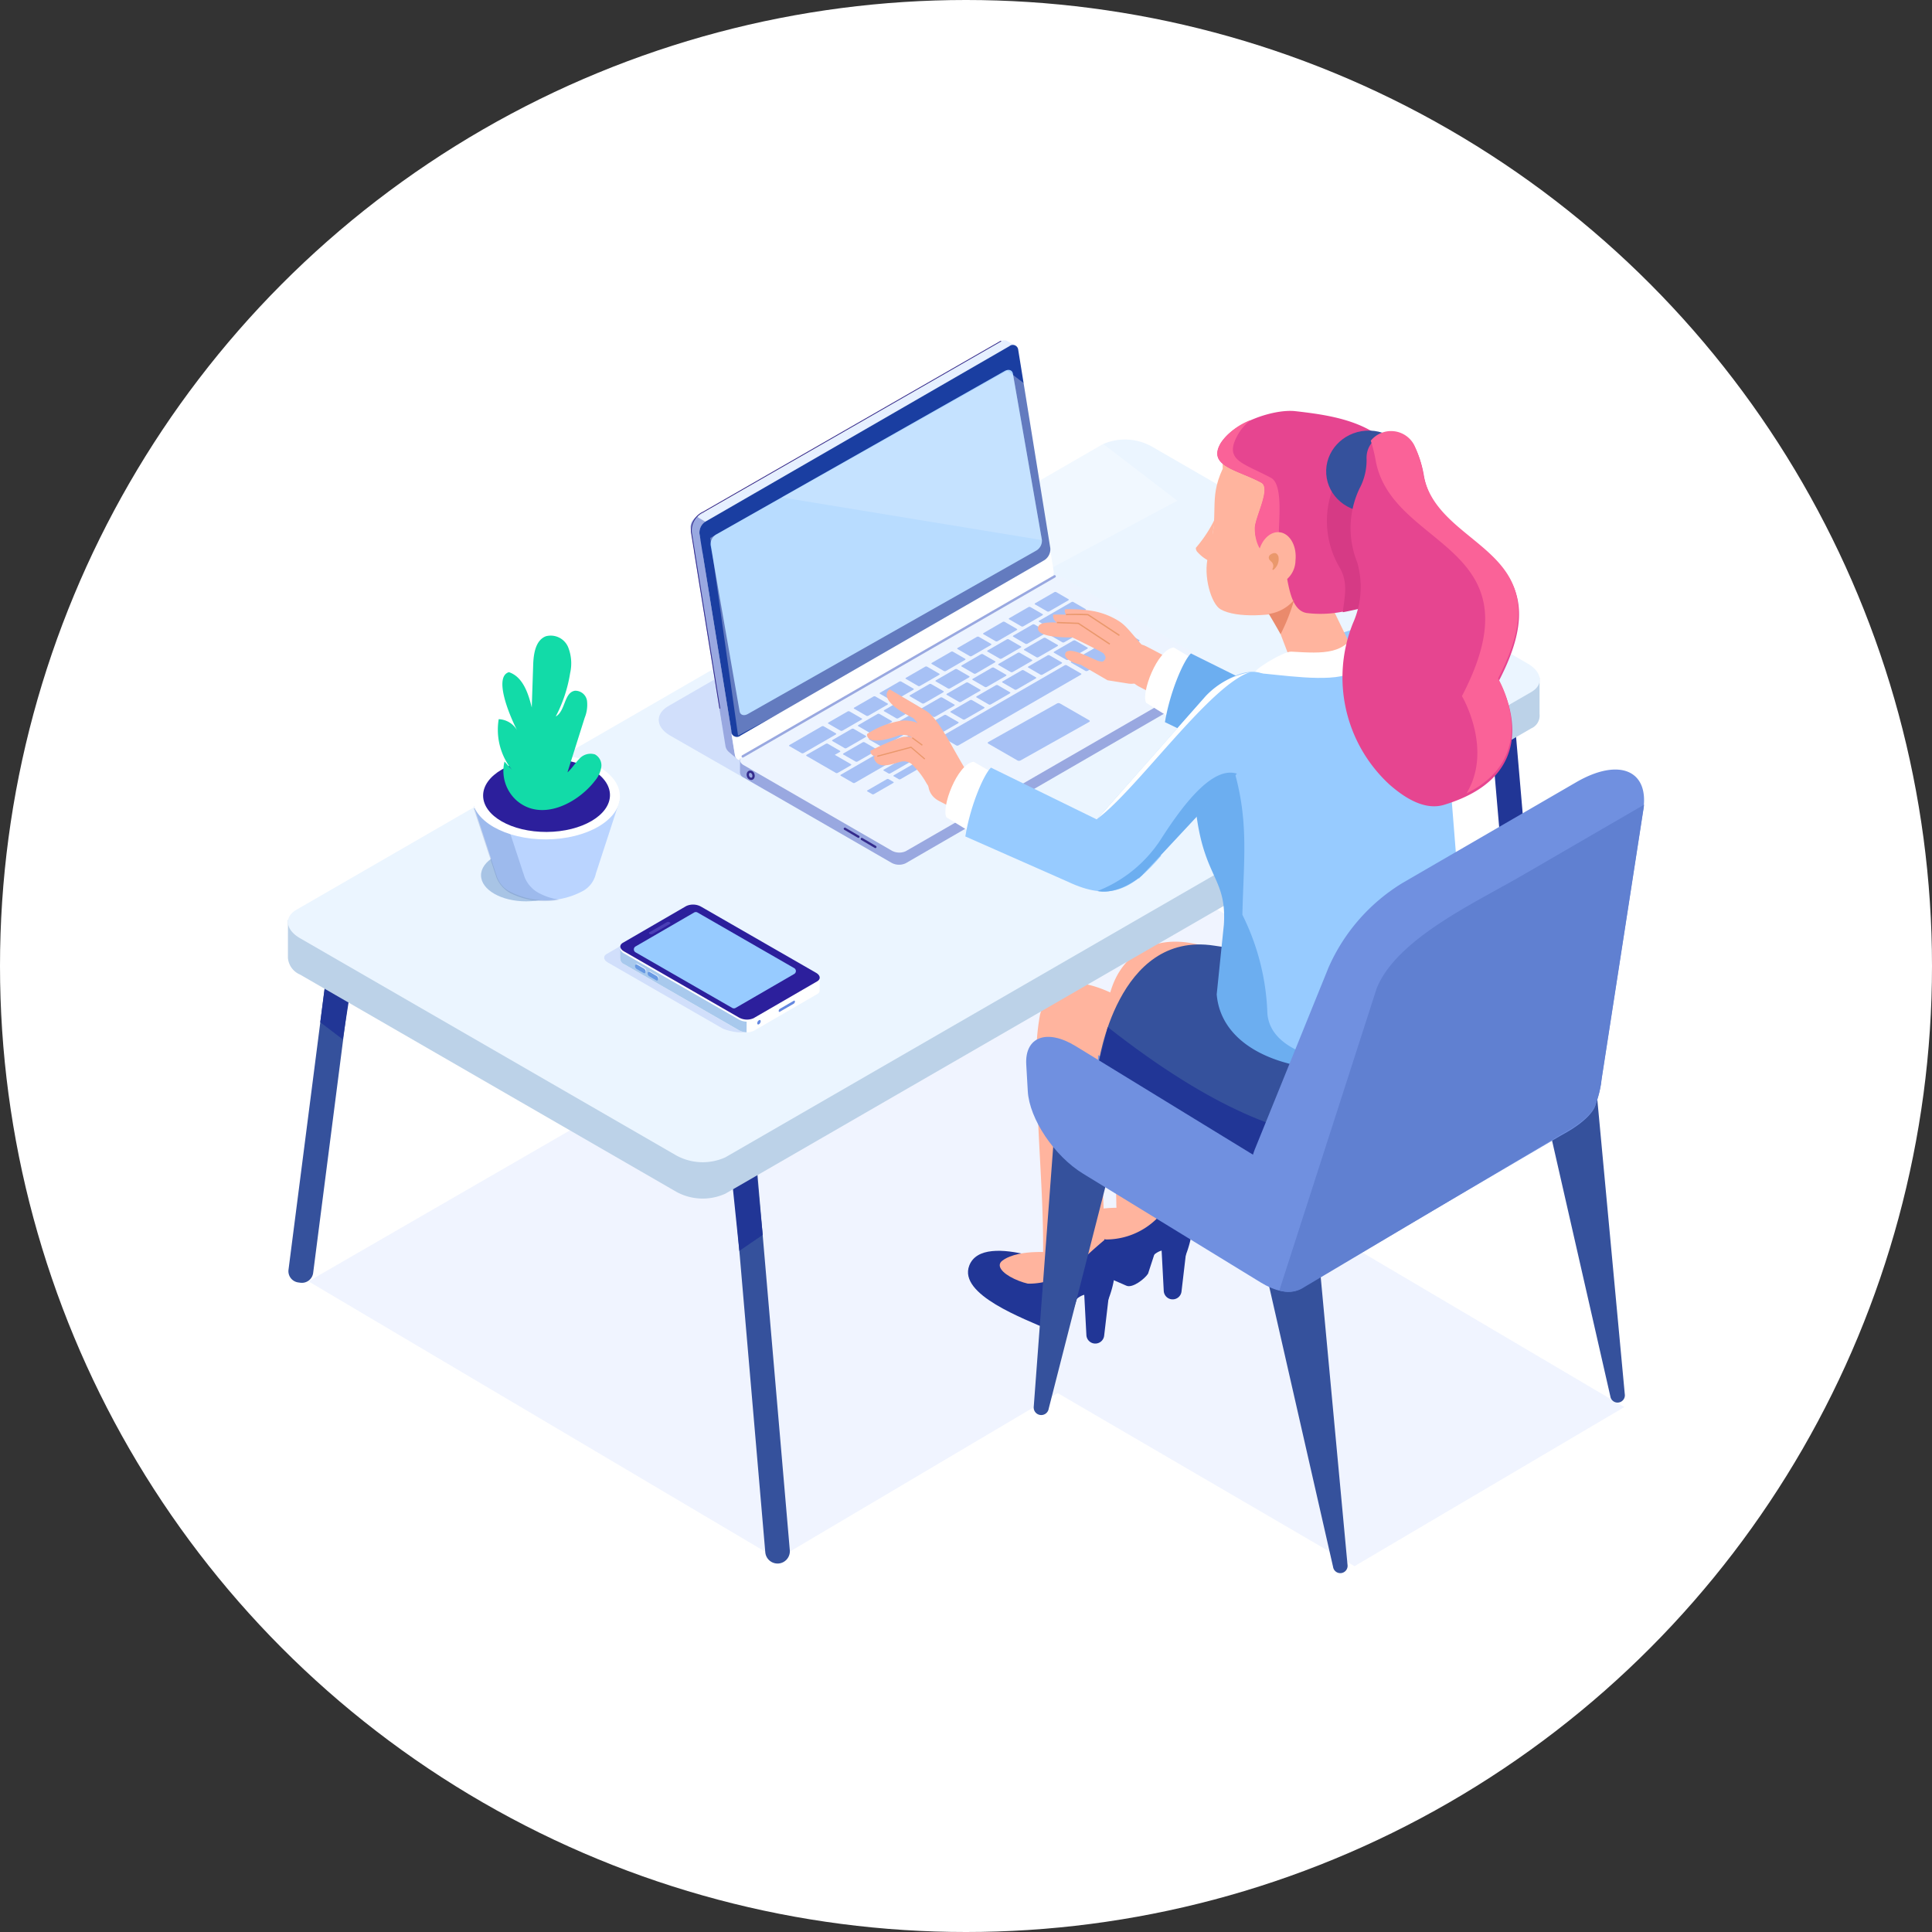
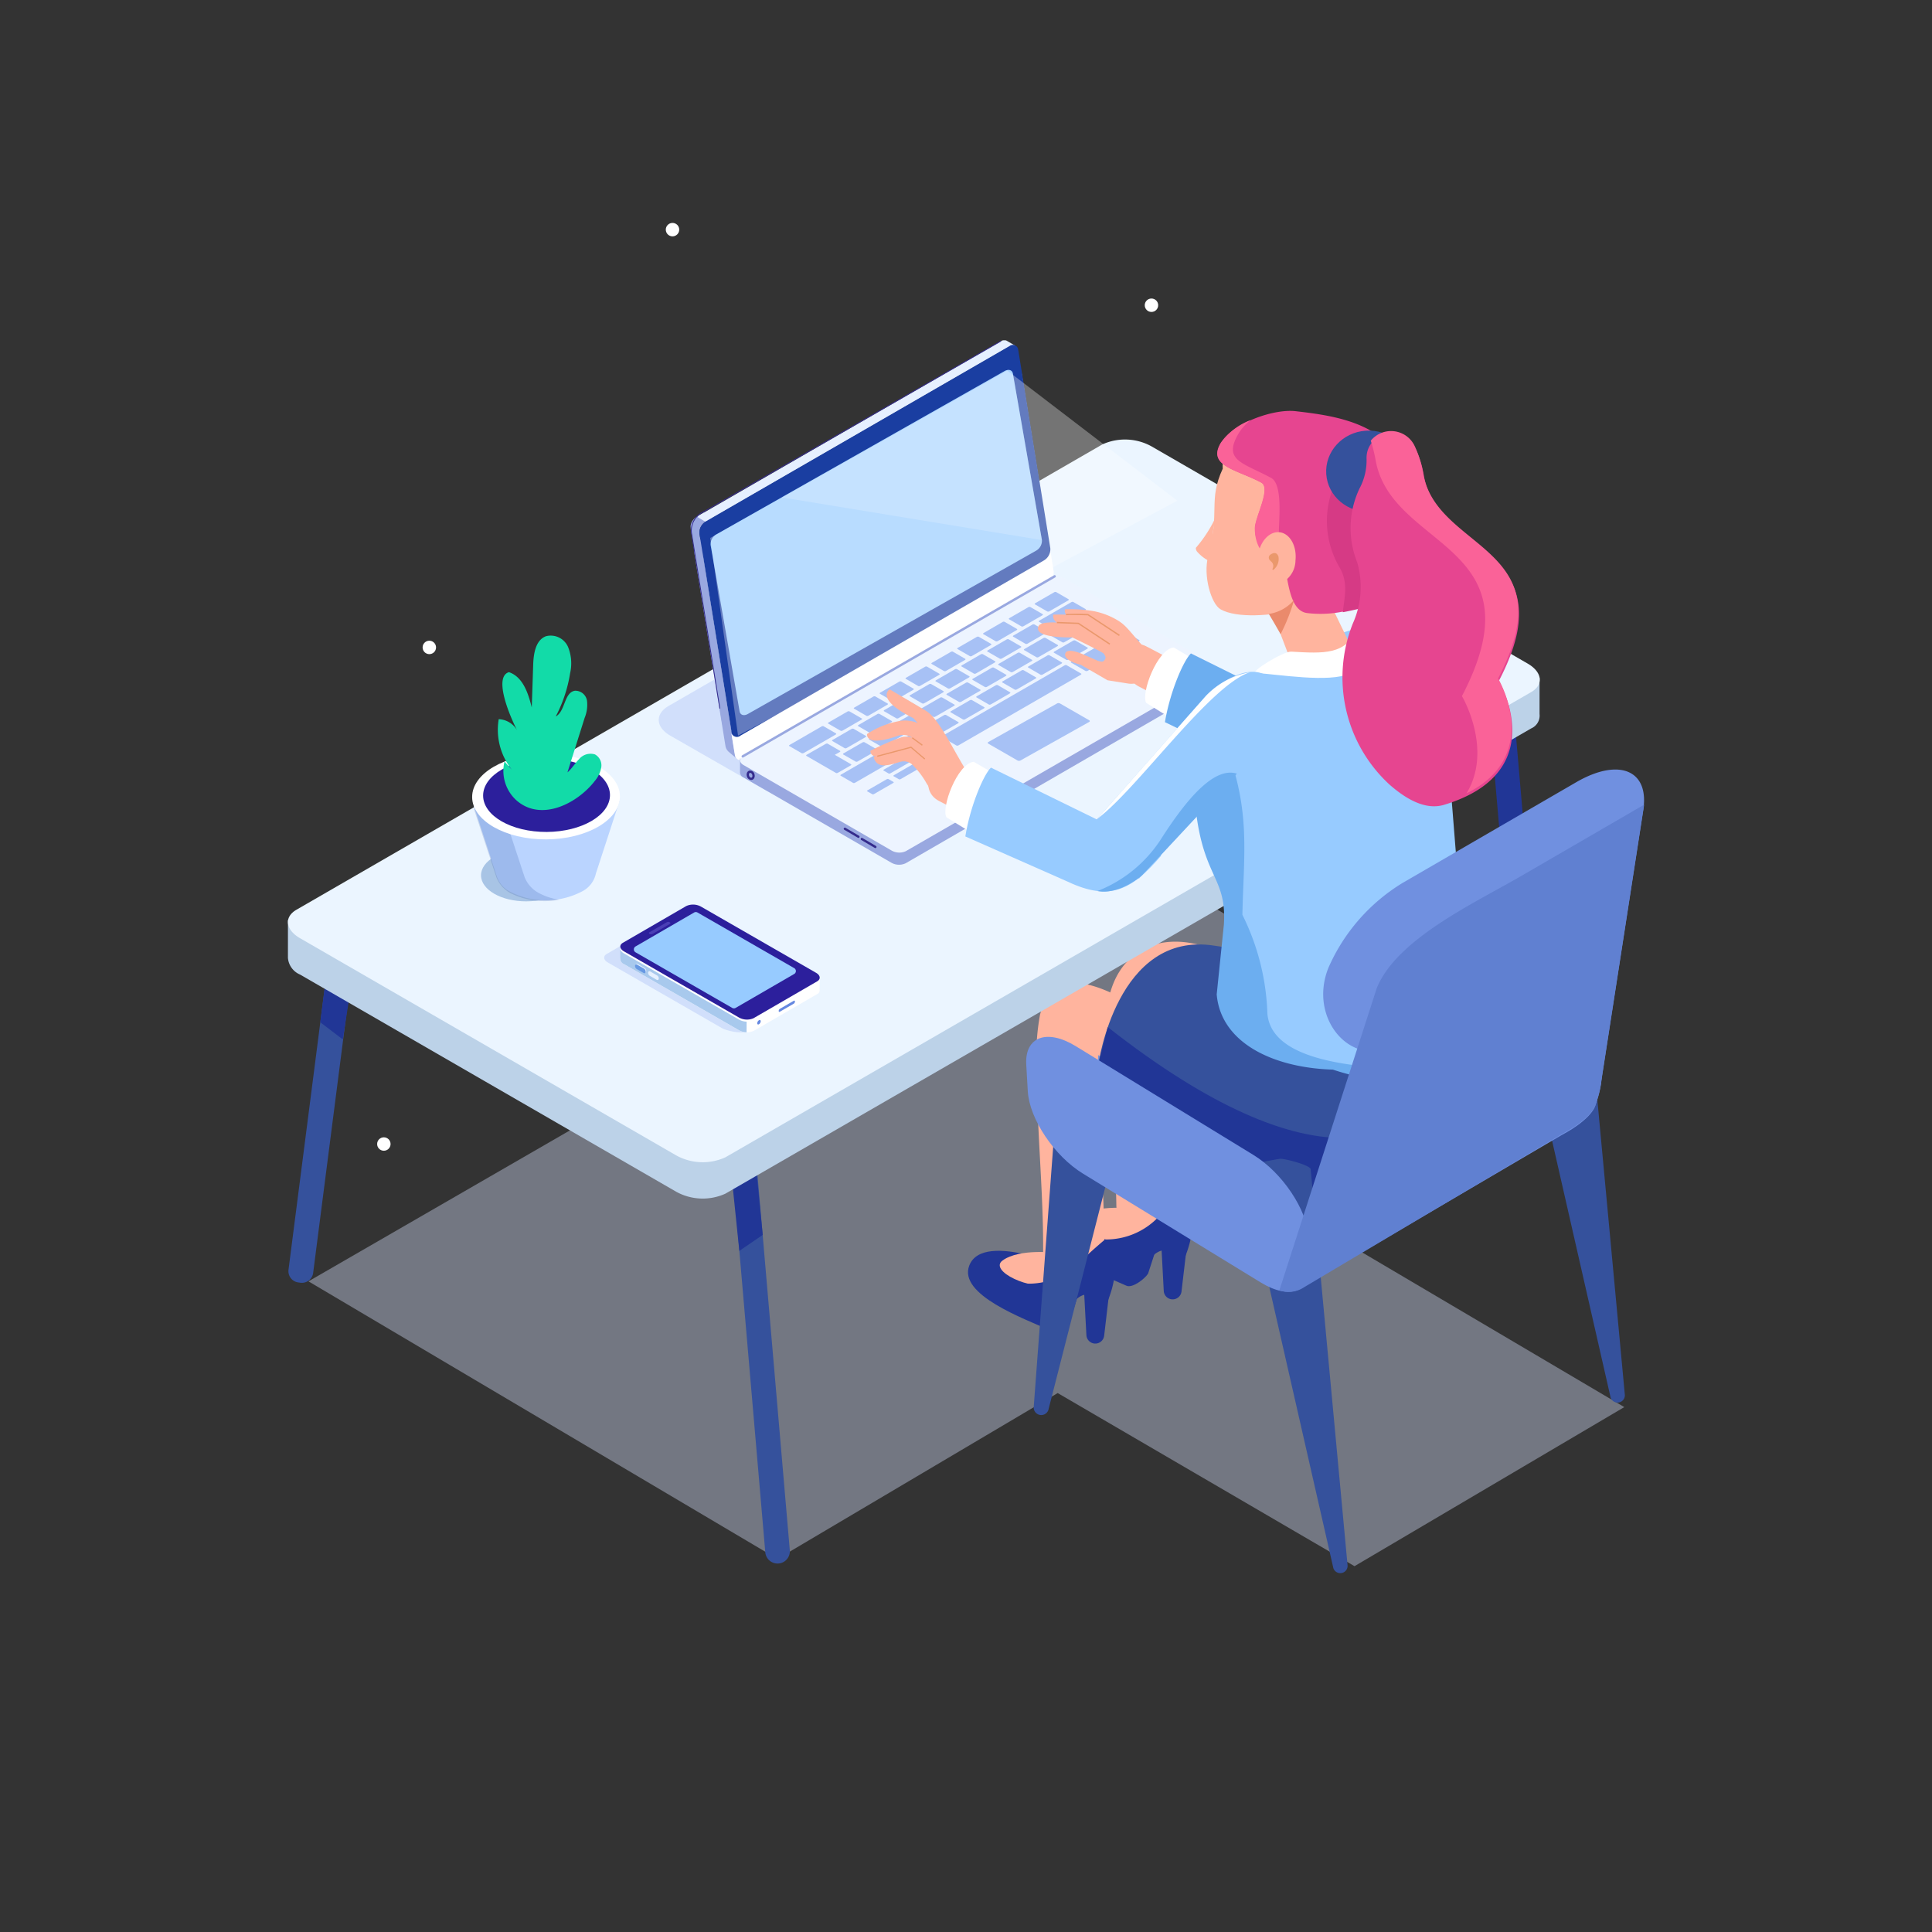
<svg xmlns="http://www.w3.org/2000/svg" width="208" height="208" viewBox="0 0 208 208">
  <rect x="0" y="0" width="208" height="208" fill="#333333" stroke="none" />
  <defs>
    <linearGradient id="linear-gradient" x1="5.495" y1="0.5" x2="6.495" y2="0.5" gradientUnits="objectBoundingBox">
      <stop offset="0.053" stop-color="#bad4ff" />
      <stop offset="0.478" stop-color="#94ceff" />
      <stop offset="0.684" stop-color="#9ec2ff" />
      <stop offset="1" stop-color="#85aaff" />
    </linearGradient>
  </defs>
  <g id="merit_img01.s" transform="translate(-491 -2916)">
-     <circle id="楕円形_41" data-name="楕円形 41" cx="104" cy="104" r="104" transform="translate(491 2916)" fill="#fff" />
    <g id="merit_01" transform="translate(518.379 2929.067)" style="isolation: isolate">
      <path id="パス_2883" data-name="パス 2883" d="M99.144,102.972,126.3,87.293c2.517-1.453,1.5-4.64-2.263-7.082l-9.761-6.338c-3.761-2.442-8.9-3.252-11.415-1.8L75.705,87.753c-2.517,1.453-1.5,4.64,2.263,7.082l9.761,6.338C91.49,103.615,96.627,104.425,99.144,102.972Z" transform="translate(14.19 12.126)" fill="#3d62c4" />
      <path id="パス_2884" data-name="パス 2884" d="M5.462,113.915,89.18,65.58l48,28.242,2.3.543L115.3,108.673l31.824,18.781-29.045,17.126L86.124,125.943,55.952,143.8Z" transform="translate(0.369 10.968)" fill="#d9e3ff" opacity="0.39" style="mix-blend-mode: multiply;isolation: isolate" />
      <path id="パス_2885" data-name="パス 2885" d="M94.608,87.532a57.76,57.76,0,0,0-5.467-3.706c-.723-.422-1.463-.809-2.217-1.175-.569-.276.216.058-.337-.151-.338-.127-.678-.25-1.024-.352-.271-.079-.548-.129-.819-.2-.682-.189.351-.078-.075-.011a2.015,2.015,0,0,1-.572,0c-.355-.085.708-.181.026.012-.642.181.178-.108.127-.076-.213.133-.8.466.1-.136a1.708,1.708,0,0,0-.329.318c-.318.384.221-.293.224-.3-.039.09-.155.174-.175.271-.024.118-.389.766-.136.213s-.049.156-.083.285c-.121.452-.2.908-.308,1.359-.137.557.03-.672,0,.1-.012.269-.045.538-.06.808-.03.576-.039,1.154-.035,1.73.021,2.651.305,5.294.572,7.928.313,3.08.656,6.165.684,9.264.038,4.245-6.556,4.248-6.594,0-.054-5.963-1.328-11.861-1.257-17.826.03-2.468.264-5.27,1.657-7.394,1.717-2.621,4.56-3.479,7.557-2.975,4.385.736,8.409,3.732,11.876,6.327a3.4,3.4,0,0,1,1.183,4.511c-.821,1.4-3.077,2.256-4.511,1.183Z" transform="translate(14.696 12.933)" fill="#ffb49e" />
      <path id="パス_2886" data-name="パス 2886" d="M83.729,102.866l-1.14,3.495c-.392.587-1.687,1.581-2.33,1.289-2.662-1.209-9.8-3.784-8.589-6.926,1.521-3.953,11.6.707,11.6.707Z" transform="translate(13.63 17.702)" fill="#213696" />
      <path id="パス_2887" data-name="パス 2887" d="M80.555,99.346s-4.016-.542-5.875.812c-.73.532-.055,1.354,1.265,1.976,2.6,1.225,5.6.874,7.032-1.124l.925-.554Z" transform="translate(14.202 17.723)" fill="#ffb49e" />
      <path id="パス_2888" data-name="パス 2888" d="M85.093,100.045l-.97,8.26a.959.959,0,0,1-.389.665h0a.96.96,0,0,1-1.523-.726l-.363-6.877a.96.96,0,0,1,.268-.718l1.334-1.381a.96.96,0,0,1,1.643.778Z" transform="translate(15.7 17.67)" fill="#213696" />
      <path id="パス_2889" data-name="パス 2889" d="M85.362,98.175s2.414,1.749.241,6.886c-.03.069-.044.271-.09.211-2.132-2.832-3.768,0-3.768,0l-6-2.547a7.789,7.789,0,0,0,7.14-2.305C83.732,99.54,85.362,98.175,85.362,98.175Z" transform="translate(14.475 17.51)" fill="#213696" />
      <path id="パス_2890" data-name="パス 2890" d="M76.793,106.83l-1.14,3.495c-.392.587-1.687,1.581-2.33,1.289-2.662-1.209-9.8-3.784-8.589-6.926,1.521-3.952,11.6.707,11.6.707Z" transform="translate(12.238 18.497)" fill="#213696" />
      <path id="パス_2891" data-name="パス 2891" d="M73.619,103.31s-4.016-.542-5.875.812c-.731.532-.055,1.354,1.265,1.976,2.6,1.225,5.6.874,7.032-1.124l.925-.554Z" transform="translate(12.809 18.519)" fill="#ffb49e" />
      <path id="パス_2892" data-name="パス 2892" d="M95.471,93.851A33.329,33.329,0,0,1,82.2,89.677c-1.607-.867-3.155-1.832-4.72-2.77-.533-.319-1.067-.64-1.616-.931-.26-.138-.528-.259-.79-.392.888.452.2.047-.057.022-.2-.02.7.009.957-.055a3.758,3.758,0,0,0,1.356-1.057q.335-.888.177-.393-.076.367,0-.1.071-.593,0,.165-.034.432-.06.864c-.151,2.584-.087,5.179.012,7.764.2,5.289.656,10.575.583,15.872-.058,4.24-6.653,4.252-6.595,0,.062-4.51-.262-9.015-.479-13.517-.107-2.211-.2-4.424-.2-6.638a24.824,24.824,0,0,1,.35-6.008c1.856-7.22,9.969-1.029,13.43.929a26.522,26.522,0,0,0,10.931,3.82,3.38,3.38,0,0,1,3.3,3.3,3.323,3.323,0,0,1-3.3,3.3Z" transform="translate(13.471 13.681)" fill="#ffb49e" />
      <path id="パス_2893" data-name="パス 2893" d="M78.156,104.009l-.969,8.26a.96.96,0,0,1-.389.665h0a.96.96,0,0,1-1.523-.726l-.365-6.878a.959.959,0,0,1,.268-.718l1.334-1.381a.96.96,0,0,1,1.644.779Z" transform="translate(14.308 18.465)" fill="#213696" />
      <path id="パス_2894" data-name="パス 2894" d="M78.426,102.139s2.414,1.749.24,6.886c-.03.069-.044.271-.09.211-2.132-2.832-3.768,0-3.768,0l-6-2.547a7.789,7.789,0,0,0,7.14-2.305C76.8,103.5,78.426,102.139,78.426,102.139Z" transform="translate(13.083 18.305)" fill="#213696" />
      <path id="パス_2895" data-name="パス 2895" d="M94.1,97l-17.811-8.33s2-14.382,12.464-12.762c17.252,2.67,20.286-1.041,20.286-1.041l.75,13.7C111.028,103.3,99.831,100.392,94.1,97Z" transform="translate(14.584 12.832)" fill="#35519c" />
      <path id="パス_2896" data-name="パス 2896" d="M4.956,112.633l-.224-.03a1.224,1.224,0,0,1-1.059-1.371L8.487,73.779A1.225,1.225,0,0,1,9.858,72.72l.224.03a1.225,1.225,0,0,1,1.059,1.371L6.327,111.574a1.225,1.225,0,0,1-1.371,1.06Z" transform="translate(0.009 12.399)" fill="#35519c" />
      <path id="パス_2897" data-name="パス 2897" d="M48.726,141.677h0a1.326,1.326,0,0,0,1.205-1.433l-5.2-60.423a1.326,1.326,0,0,0-1.433-1.205h0a1.326,1.326,0,0,0-1.205,1.433l5.2,60.421a1.326,1.326,0,0,0,1.434,1.206Z" transform="translate(7.72 13.583)" fill="#35519c" />
      <path id="パス_2898" data-name="パス 2898" d="M1.14,0h.368a1.141,1.141,0,0,1,1.142,1.14V45.735a1.141,1.141,0,0,1-1.141,1.141H1.141A1.141,1.141,0,0,1,0,45.735V1.141A1.141,1.141,0,0,1,1.141,0Z" transform="matrix(-0.996, 0.086, -0.086, -0.996, 139.289, 106.186)" fill="#213696" />
      <path id="パス_2899" data-name="パス 2899" d="M44.243,104.607l2.52-1.724-.721-7.258-2.684.419Z" transform="translate(7.975 16.998)" fill="#213696" />
      <path id="パス_2900" data-name="パス 2900" d="M8.946,85.665,6.517,83.814l.939-7.243,2.811.588Z" transform="translate(0.581 13.174)" fill="#213696" />
      <path id="パス_2901" data-name="パス 2901" d="M3.621,81.427H9.406L91.3,34.144a5.9,5.9,0,0,1,5.307.22l36.335,20.978h5.428v3.913a1.5,1.5,0,0,1-.9,1.547L50.712,110.894a5.9,5.9,0,0,1-5.307-.22L4.92,87.3a2.132,2.132,0,0,1-1.3-1.793h0Z" transform="translate(0 4.552)" fill="#bcd2e8" />
      <path id="パス_2902" data-name="パス 2902" d="M50.712,107.635l86.763-50.093c1.36-.785,1.189-2.157-.381-3.064L96.609,31.1a5.9,5.9,0,0,0-5.307-.22L4.539,80.977c-1.36.785-1.19,2.157.381,3.064l40.485,23.374A5.9,5.9,0,0,0,50.712,107.635Z" transform="translate(0 3.898)" fill="#ebf5ff" />
      <path id="パス_2903" data-name="パス 2903" d="M53.813,66.869l27.7-16.347c1.484-.857-5.694-4.845-7.278-5.754L73.377,40.4c-1.586-.909,2.306-4.426.821-3.569L37.931,57.765c-1.484.857-1.4,2.29.183,3.2l10.14,5.812A6.164,6.164,0,0,0,53.813,66.869Z" transform="translate(6.673 5.17)" fill="#a7bcf5" opacity="0.39" style="mix-blend-mode: multiply;isolation: isolate" />
      <path id="パス_2904" data-name="パス 2904" d="M40.029,40.509v-.04a.241.241,0,0,1,0-.036v-.01a.106.106,0,0,1,0-.026c0-.009,0-.024,0-.036a.042.042,0,0,1,0-.017v-.019c0-.012,0-.024.006-.036l.007-.034v0l.008-.036.009-.036,0-.009,0-.007.005-.019.011-.034.009-.026v-.008l.012-.032.012-.03L40.131,40l0-.006.005-.012.014-.032c0-.011.01-.021.015-.03l0,0,0,0,.017-.033.017-.03.011-.02.005-.01.03-.048.01-.016v0l.042-.06.006-.008.006-.008.015-.02.026-.032.01-.012.005-.006.01-.011.026-.03.02-.021,0,0,0,0c.01-.01.019-.019.03-.028l.03-.029h0l.03-.026.032-.027,0,0,0,0,.024-.018.033-.023.009-.006,0,0h0l.02-.013.033-.02.181-.1.985.534-.247.143-.033.022-.033.023-.032.025L41.5,40l-.051.043h0c-.017.015-.033.03-.049.046l-.006.006c-.015.015-.03.03-.045.047l-.007.007-.041.049-.007.009-.039.051-.019.027-.023.033-.025.039-.016.026-.013.023-.023.041-.006.011c-.01.019-.019.038-.028.057l0,0c-.01.02-.018.041-.027.062l0,.006c-.008.02-.016.04-.023.06l0,.008c-.007.02-.014.04-.02.06l0,.009c-.006.02-.011.04-.016.06l0,.009c0,.02-.009.04-.012.06v.009c0,.02-.007.041-.009.06v.008q0,.03-.005.06v.1a.2.2,0,0,0,0,.038c0,.012,0,.027,0,.04s0,.021,0,.03l.009.056L44.4,62.307c.016.1.4.74.316.689l-.932-.789a1.085,1.085,0,0,1-.369-.654L40.082,40.9l-.04-.251c0-.01,0-.02,0-.03s0-.018,0-.027v-.014c0-.013,0-.025,0-.038s0-.02,0-.03Z" transform="translate(7.307 5.681)" fill="#99a8e0" />
      <path id="パス_2905" data-name="パス 2905" d="M41.487,42.956a1.4,1.4,0,0,0-.666,1.316l3.456,21.356a.577.577,0,0,0,.941.388L77.926,47.131a1.4,1.4,0,0,0,.666-1.316L75.137,24.46a.577.577,0,0,0-.941-.388Z" transform="translate(7.465 2.613)" fill="#fff" />
      <path id="パス_2906" data-name="パス 2906" d="M39.725,38.515v-.039a.246.246,0,0,1,0-.036v-.01a.1.1,0,0,1,0-.025c0-.008,0-.024,0-.036l0-.017v-.019c0-.012,0-.024.006-.036l.007-.034v0l.008-.036.009-.036,0-.009,0-.007.006-.019.011-.034.009-.026v-.008l.012-.032c0-.011.008-.02.013-.03l.005-.013,0-.006.005-.012.014-.03c.005-.011.01-.021.015-.03l0,0,0,0,.017-.033.017-.03.011-.02.005-.01.03-.048.01-.016v0L40,37.7l.006-.008.006-.008.015-.02.026-.032.01-.012.005-.006.01-.011.026-.03.02-.021,0,0,0,0,.03-.029.03-.029h0l.03-.026.032-.026,0,0,0,0,.024-.018.033-.023.009-.006,0,0h0l.02-.013.033-.02.792-.457.972.587s-.835.437-.846.443l-.033.022-.033.023-.033.025L41.193,38l-.051.043h0c-.017.015-.033.03-.049.046l-.006.006c-.015.015-.03.03-.045.047l-.007.007-.041.049-.007.009-.039.051-.019.027-.023.033-.025.039-.016.026-.013.023-.023.041-.006.011c-.01.019-.02.038-.029.058l0,0-.027.06,0,.006c-.008.02-.016.041-.023.06l0,.008c-.007.02-.014.04-.019.06l0,.009c-.006.02-.011.04-.016.06l0,.009c0,.02-.009.041-.013.06v.009c0,.02-.007.041-.009.06v.008q0,.03-.005.06v.1c0,.012,0,.025,0,.038s0,.027,0,.04,0,.021,0,.03l.009.056L44.1,60.313c.016.1.4.74.316.689l-.931-.789a1.085,1.085,0,0,1-.37-.654l-3.335-20.65-.041-.251,0-.03,0-.027v-.014c0-.012,0-.025,0-.038s0-.02,0-.03Z" transform="translate(7.246 5.21)" fill="#99a8e0" />
      <path id="パス_2907" data-name="パス 2907" d="M44.153,63.556l.011-1.575,1.274,1.077.274-.631,32-18.474a1.872,1.872,0,0,1,1.6.063l13.862,7.954v-.221l2.106,1.024.3-.121-.04.972a.45.45,0,0,1-.244.375l-33.3,19.274a1.681,1.681,0,0,1-1.51-.037l-15.954-9.2a.611.611,0,0,1-.368-.486Z" transform="translate(8.135 6.597)" fill="#99a8e0" />
      <path id="パス_2908" data-name="パス 2908" d="M62,72.2,95.3,52.98c.385-.223.337-.615-.108-.872L79.235,42.9a1.685,1.685,0,0,0-1.51-.063L44.43,62.058c-.385.222-.337.615.108.872l15.955,9.212A1.684,1.684,0,0,0,62,72.2Z" transform="translate(8.138 6.373)" fill="#edf4ff" />
      <path id="パス_2909" data-name="パス 2909" d="M71.941,46.127a.255.255,0,0,0,.22-.025l2.021-1.167c.073-.042.093-.1.045-.127l-1.339-.774a.255.255,0,0,0-.22.026l-2.021,1.167c-.073.042-.093.1-.045.127Z" transform="translate(13.438 6.641)" fill="#a7c1f5" />
      <path id="パス_2910" data-name="パス 2910" d="M69.988,49.029A.254.254,0,0,0,70.208,49l2.021-1.167c.073-.042.092-.1.043-.127l-1.339-.774a.254.254,0,0,0-.219.026l-2.021,1.167c-.074.042-.093.1-.045.127Z" transform="translate(13.046 7.223)" fill="#a7c1f5" />
      <path id="パス_2911" data-name="パス 2911" d="M70.975,50.233a.254.254,0,0,0,.219-.026l2.022-1.167c.072-.041.093-.1.045-.127l-1.34-.775a.258.258,0,0,0-.219.026L69.68,49.332c-.073.042-.092.1-.045.127Z" transform="translate(13.244 7.465)" fill="#a7c1f5" />
      <path id="パス_2912" data-name="パス 2912" d="M73.647,50.465a.255.255,0,0,0,.219-.025l2.022-1.167c.072-.042.092-.1.044-.126l-1.339-.774a.256.256,0,0,0-.219.025l-2.022,1.167c-.073.042-.092.1-.044.127Z" transform="translate(13.78 7.511)" fill="#a7c1f5" />
      <path id="パス_2913" data-name="パス 2913" d="M78.318,49.812a.255.255,0,0,0,.22-.026L80.56,48.62c.073-.042.093-.1.045-.127l-1.573-.908a.256.256,0,0,0-.22.026l-2.021,1.167c-.073.042-.092.1-.045.127Z" transform="translate(14.671 7.353)" fill="#a7c1f5" />
      <path id="パス_2914" data-name="パス 2914" d="M75.414,51.554a.327.327,0,0,0,.261-.05l2.648-1.528c.095-.055.134-.122.085-.151l-1.573-.908a.331.331,0,0,0-.26.049l-2.648,1.528c-.1.055-.133.124-.086.151Z" transform="translate(14.089 7.622)" fill="#a7c1f5" />
      <path id="パス_2915" data-name="パス 2915" d="M60.758,59.765a.25.25,0,0,0,.2-.034l2.019-1.166c.074-.043.1-.1.06-.121l-.581-.336a.254.254,0,0,0-.206.035l-2.02,1.166c-.073.042-.1.1-.06.118Z" transform="translate(11.347 9.467)" fill="#a7c1f5" />
      <path id="パス_2916" data-name="パス 2916" d="M58.509,61.1a.25.25,0,0,0,.2-.034L60.732,59.9c.074-.043.1-.1.06-.121l-.581-.336a.254.254,0,0,0-.206.035l-2.02,1.166c-.073.042-.1.1-.06.118Z" transform="translate(10.895 9.734)" fill="#a7c1f5" />
      <path id="パス_2917" data-name="パス 2917" d="M56.12,62.439a.252.252,0,0,0,.2-.036l2.021-1.166c.072-.042.1-.095.063-.117l-.56-.324a.253.253,0,0,0-.2.036L55.622,62c-.073.042-.1.095-.062.117Z" transform="translate(10.421 10.006)" fill="#a7c1f5" />
      <path id="パス_2918" data-name="パス 2918" d="M57.587,60.581a.251.251,0,0,0,.2-.036l2.021-1.166c.073-.042.1-.095.063-.117l-.56-.324a.253.253,0,0,0-.2.036L57.089,60.14c-.073.042-.1.095-.062.117Z" transform="translate(10.715 9.633)" fill="#a7c1f5" />
      <path id="パス_2919" data-name="パス 2919" d="M63.835,59.243a.256.256,0,0,0,.221-.026L77.21,51.625c.072-.042.093-.1.045-.127l-1.573-.909a.261.261,0,0,0-.22.026L62.308,58.207c-.073.042-.093.1-.046.127Z" transform="translate(11.764 7.956)" fill="#a7c1f5" />
      <path id="パス_2920" data-name="パス 2920" d="M75.466,50.856a.026.026,0,0,0,.021-.006l1.545-.892c.008,0,.013-.01.01-.012l-.1-.056a.027.027,0,0,0-.021.006l-1.545.892c-.009.005-.013.011-.01.012Z" transform="translate(14.4 7.819)" fill="#a7c1f5" />
      <path id="パス_2921" data-name="パス 2921" d="M78.765,48.722a.013.013,0,0,0,.012,0l.656-.379s0-.005,0-.007l-.1-.056a.013.013,0,0,0-.012,0l-.656.379s0,.005,0,.007Z" transform="translate(15.061 7.495)" fill="#a7c1f5" />
      <path id="パス_2922" data-name="パス 2922" d="M71.339,51.8a.256.256,0,0,0,.22-.026L73.58,50.6c.072-.041.093-.1.045-.127L72.285,49.7a.259.259,0,0,0-.22.026l-2.022,1.167c-.073.042-.092.1-.044.127Z" transform="translate(13.317 7.778)" fill="#a7c1f5" />
      <path id="パス_2923" data-name="パス 2923" d="M69.021,53.134a.255.255,0,0,0,.219-.025l2.021-1.167c.073-.042.093-.1.045-.127l-1.339-.774a.258.258,0,0,0-.221.026l-2.021,1.166c-.072.041-.09.1-.043.127Z" transform="translate(12.852 8.047)" fill="#a7c1f5" />
      <path id="パス_2924" data-name="パス 2924" d="M66.7,54.471a.253.253,0,0,0,.219-.025l2.022-1.167c.072-.042.092-.1.044-.127l-1.339-.774a.256.256,0,0,0-.219.025l-2.022,1.167c-.072.042-.092.1-.044.127Z" transform="translate(12.386 8.315)" fill="#a7c1f5" />
      <path id="パス_2925" data-name="パス 2925" d="M64.384,55.809a.255.255,0,0,0,.219-.025l2.022-1.167c.073-.042.093-.1.045-.127l-1.339-.774a.256.256,0,0,0-.22.026l-2.022,1.167c-.073.042-.09.1-.044.127Z" transform="translate(11.921 8.584)" fill="#a7c1f5" />
      <path id="パス_2926" data-name="パス 2926" d="M62.066,57.147a.259.259,0,0,0,.221-.027l2.021-1.166c.072-.042.092-.1.044-.126l-1.34-.774a.255.255,0,0,0-.219.025l-2.021,1.166c-.073.042-.093.1-.045.127Z" transform="translate(11.456 8.852)" fill="#a7c1f5" />
      <path id="パス_2927" data-name="パス 2927" d="M59.748,58.484a.255.255,0,0,0,.219-.026l2.021-1.166c.073-.042.093-.1.045-.127l-1.339-.774a.257.257,0,0,0-.22.026l-2.021,1.166c-.072.042-.092.1-.044.127Z" transform="translate(10.991 9.121)" fill="#a7c1f5" />
      <path id="パス_2928" data-name="パス 2928" d="M54.526,61.833a.255.255,0,0,0,.219-.026l5.508-3.178c.073-.042.092-.1.045-.127l-1.339-.774a.256.256,0,0,0-.22.025L53.23,60.932c-.073.042-.092.1-.044.127Z" transform="translate(9.942 9.389)" fill="#a7c1f5" />
      <path id="パス_2929" data-name="パス 2929" d="M68.668,51.563a.251.251,0,0,0,.218-.025l2.022-1.167c.073-.042.093-.1.044-.127l-1.34-.774a.253.253,0,0,0-.218.026l-2.022,1.167c-.073.042-.09.1-.044.126Z" transform="translate(12.781 7.732)" fill="#a7c1f5" />
      <path id="パス_2930" data-name="パス 2930" d="M66.349,52.9a.254.254,0,0,0,.219-.026l2.022-1.167c.072-.041.092-.1.044-.126l-1.34-.774a.255.255,0,0,0-.218.025L65.054,52c-.072.042-.092.1-.045.126Z" transform="translate(12.316 8)" fill="#a7c1f5" />
      <path id="パス_2931" data-name="パス 2931" d="M64.031,54.239a.255.255,0,0,0,.219-.026l2.021-1.167c.072-.041.094-.1.045-.127l-1.34-.774a.259.259,0,0,0-.22.026l-2.021,1.167c-.072.042-.092.1-.045.127Z" transform="translate(11.85 8.269)" fill="#a7c1f5" />
      <path id="パス_2932" data-name="パス 2932" d="M61.714,55.576a.252.252,0,0,0,.219-.026l2.021-1.166c.073-.042.093-.1.045-.127l-1.34-.774a.256.256,0,0,0-.219.026l-2.021,1.166c-.073.042-.092.1-.045.126Z" transform="translate(11.385 8.537)" fill="#a7c1f5" />
      <path id="パス_2933" data-name="パス 2933" d="M59.394,56.914a.254.254,0,0,0,.219-.026l2.022-1.167c.073-.042.093-.1.044-.126l-1.34-.774a.254.254,0,0,0-.218.026L58.1,56.013c-.072.042-.092.1-.045.126Z" transform="translate(10.92 8.806)" fill="#a7c1f5" />
      <path id="パス_2934" data-name="パス 2934" d="M57.077,58.251a.252.252,0,0,0,.219-.026l2.02-1.166c.074-.042.094-.1.045-.127l-1.34-.774a.256.256,0,0,0-.22.027l-2.021,1.166c-.073.042-.092.1-.045.126Z" transform="translate(10.455 9.074)" fill="#a7c1f5" />
      <path id="パス_2935" data-name="パス 2935" d="M54.759,59.589a.253.253,0,0,0,.219-.026L57,58.4c.072-.042.092-.1.044-.126L55.7,57.5a.254.254,0,0,0-.218.025l-2.022,1.167c-.072.042-.092.1-.045.126Z" transform="translate(9.989 9.342)" fill="#a7c1f5" />
      <path id="パス_2936" data-name="パス 2936" d="M67.68,50.359a.253.253,0,0,0,.22-.025l2.022-1.167c.072-.041.09-.1.043-.127l-1.339-.774a.253.253,0,0,0-.218.025l-2.022,1.167c-.073.042-.092.1-.045.127Z" transform="translate(12.583 7.49)" fill="#a7c1f5" />
      <path id="パス_2937" data-name="パス 2937" d="M65.363,51.7a.254.254,0,0,0,.22-.025L67.6,50.5c.073-.042.093-.1.044-.127L66.308,49.6a.254.254,0,0,0-.219.026L64.067,50.8c-.072.041-.092.1-.044.126Z" transform="translate(12.118 7.758)" fill="#a7c1f5" />
      <path id="パス_2938" data-name="パス 2938" d="M63.044,53.034a.253.253,0,0,0,.221-.026l2.021-1.166c.072-.042.092-.1.043-.127l-1.339-.774a.255.255,0,0,0-.218.025L61.75,52.134c-.073.042-.093.1-.045.127Z" transform="translate(11.652 8.027)" fill="#a7c1f5" />
      <path id="パス_2939" data-name="パス 2939" d="M60.727,54.372a.253.253,0,0,0,.22-.025l2.022-1.167c.073-.042.093-.1.044-.127l-1.34-.774a.256.256,0,0,0-.219.026l-2.022,1.167c-.073.042-.092.1-.044.126Z" transform="translate(11.187 8.295)" fill="#a7c1f5" />
      <path id="パス_2940" data-name="パス 2940" d="M58.408,55.709a.253.253,0,0,0,.219-.024l2.022-1.167c.073-.042.092-.1.044-.127l-1.34-.774a.254.254,0,0,0-.219.026l-2.022,1.167c-.072.041-.09.1-.044.126Z" transform="translate(10.722 8.564)" fill="#a7c1f5" />
      <path id="パス_2941" data-name="パス 2941" d="M56.089,57.047a.255.255,0,0,0,.221-.026l2.021-1.166c.072-.041.092-.1.043-.127l-1.339-.774a.257.257,0,0,0-.219.026L54.8,56.147c-.074.042-.093.1-.046.127Z" transform="translate(10.256 8.832)" fill="#a7c1f5" />
      <path id="パス_2942" data-name="パス 2942" d="M53.773,58.384a.254.254,0,0,0,.22-.025l2.022-1.167c.073-.042.092-.1.044-.127l-1.339-.774a.255.255,0,0,0-.219.026l-2.022,1.167c-.072.042-.092.1-.044.126Z" transform="translate(9.791 9.101)" fill="#a7c1f5" />
      <path id="パス_2943" data-name="パス 2943" d="M72.306,47.826a.253.253,0,0,0,.22-.025l3.428-1.978c.073-.042.093-.1.044-.127l-1.339-.774a.256.256,0,0,0-.219.026l-3.428,1.978c-.073.042-.093.1-.045.127Z" transform="translate(13.511 6.819)" fill="#a7c1f5" />
      <path id="パス_2944" data-name="パス 2944" d="M49.917,58.97a.256.256,0,0,0,.22-.026l3.428-1.978c.072-.041.092-.1.044-.127l-1.339-.774a.255.255,0,0,0-.219.025L48.623,58.07c-.073.042-.093.1-.045.127Z" transform="translate(9.018 9.056)" fill="#a7c1f5" />
      <path id="パス_2945" data-name="パス 2945" d="M73.294,49.094a.252.252,0,0,0,.219-.026L77.6,46.71c.073-.042.093-.1.045-.127l-1.34-.774a.256.256,0,0,0-.219.026L72,48.193c-.074.042-.092.1-.045.127Z" transform="translate(13.709 6.997)" fill="#a7c1f5" />
      <path id="パス_2946" data-name="パス 2946" d="M75.964,49.2a.255.255,0,0,0,.22-.026L78.908,47.6c.073-.042.093-.1.045-.127L77.613,46.7a.257.257,0,0,0-.22.026l-2.724,1.572c-.073.042-.092.1-.044.127Z" transform="translate(14.245 7.175)" fill="#a7c1f5" />
      <path id="パス_2947" data-name="パス 2947" d="M69.623,47.465a.254.254,0,0,0,.22-.026l2.02-1.166c.073-.042.093-.1.044-.127l-1.339-.773a.253.253,0,0,0-.22.026l-2.02,1.166c-.074.042-.093.1-.045.127Z" transform="translate(12.973 6.909)" fill="#a7c1f5" />
      <path id="パス_2948" data-name="パス 2948" d="M67.315,48.8a.256.256,0,0,0,.22-.026L69.557,47.6c.073-.042.093-.1.045-.127L68.262,46.7a.255.255,0,0,0-.22.026L66.021,47.9c-.073.042-.093.1-.045.127Z" transform="translate(12.509 7.176)" fill="#a7c1f5" />
      <path id="パス_2949" data-name="パス 2949" d="M65,50.133a.252.252,0,0,0,.219-.025l2.022-1.167c.072-.042.092-.1.044-.127l-1.339-.774a.255.255,0,0,0-.219.025L63.7,49.233c-.073.042-.092.1-.044.127Z" transform="translate(12.044 7.445)" fill="#a7c1f5" />
      <path id="パス_2950" data-name="パス 2950" d="M62.68,51.471a.255.255,0,0,0,.22-.026l2.02-1.166c.073-.042.093-.1.045-.127l-1.339-.774a.254.254,0,0,0-.22.026l-2.02,1.166c-.073.042-.093.1-.045.127Z" transform="translate(11.579 7.713)" fill="#a7c1f5" />
      <path id="パス_2951" data-name="パス 2951" d="M60.362,52.808a.251.251,0,0,0,.219-.025L62.6,51.617c.073-.042.093-.1.045-.127l-1.339-.774a.254.254,0,0,0-.22.026l-2.021,1.166c-.073.042-.092.1-.043.126Z" transform="translate(11.114 7.982)" fill="#a7c1f5" />
      <path id="パス_2952" data-name="パス 2952" d="M58.043,54.146a.255.255,0,0,0,.219-.025l2.022-1.167c.072-.042.09-.1.043-.127l-1.339-.773a.252.252,0,0,0-.219.025l-2.022,1.167c-.072.042-.092.1-.044.127Z" transform="translate(10.648 8.25)" fill="#a7c1f5" />
      <path id="パス_2953" data-name="パス 2953" d="M55.724,55.484a.256.256,0,0,0,.22-.026l2.021-1.167c.073-.042.093-.1.045-.127l-1.339-.774a.255.255,0,0,0-.22.026l-2.022,1.167c-.073.042-.093.1-.044.127Z" transform="translate(10.183 8.518)" fill="#a7c1f5" />
      <path id="パス_2954" data-name="パス 2954" d="M53.407,56.821a.254.254,0,0,0,.219-.025l2.023-1.167c.072-.041.09-.1.043-.126l-1.339-.773a.253.253,0,0,0-.218.025l-2.023,1.167c-.072.042-.09.1-.043.126Z" transform="translate(9.718 8.787)" fill="#a7c1f5" />
      <path id="パス_2955" data-name="パス 2955" d="M52.181,57.655a.31.31,0,0,1,.119-.039.165.165,0,0,1,.1.013l1.339.774a.046.046,0,0,1,.024.058.149.149,0,0,1-.067.068l-.528.3,1.756,1.015a.045.045,0,0,1,.023.058.144.144,0,0,1-.068.068l-1.362.786a.319.319,0,0,1-.121.039.167.167,0,0,1-.1-.013l-3.184-1.84a.045.045,0,0,1-.023-.058.143.143,0,0,1,.068-.069Z" transform="translate(9.326 9.369)" fill="#a7c1f5" />
      <path id="パス_2956" data-name="パス 2956" d="M76.054,48.393a.027.027,0,0,0,.021-.006L77.62,47.5c.008,0,.013-.011.01-.012l-.1-.057a.034.034,0,0,0-.021.006l-1.545.892c-.008,0-.013.01-.01.012Z" transform="translate(14.518 7.324)" fill="#a7c1f5" />
      <path id="パス_2957" data-name="パス 2957" d="M69.891,60.166l7.4-4.151c.086-.048.084-.129,0-.179l-3.144-1.81a.354.354,0,0,0-.315,0l-7.4,4.151c-.086.048-.084.129,0,.179l3.144,1.81A.355.355,0,0,0,69.891,60.166Z" transform="translate(12.593 8.641)" fill="#a7c1f5" />
      <path id="パス_2958" data-name="パス 2958" d="M45.239,61.051a.514.514,0,0,1-.454-.372.586.586,0,0,1-.009-.371.392.392,0,0,1,.241-.256.478.478,0,0,1,.568.353.586.586,0,0,1,.008.371.392.392,0,0,1-.24.256.351.351,0,0,1-.115.019Zm-.108-.772a.108.108,0,0,0-.035.006.151.151,0,0,0-.085.1.342.342,0,0,0,.007.214c.047.137.164.229.255.2a.151.151,0,0,0,.085-.1.344.344,0,0,0-.007-.214.28.28,0,0,0-.219-.205Z" transform="translate(8.255 9.856)" fill="#342b8c" />
      <path id="パス_2959" data-name="パス 2959" d="M40.44,40.555l.713.414a.121.121,0,0,0,.121,0L73.743,22.224h0l.181-.1.026-.014.033-.017c.027-.014.055-.025.081-.036l.008,0c.025-.01.051-.017.076-.024l.006,0a.707.707,0,0,1,.076-.015h.005A.692.692,0,0,1,74.3,22h.013a.606.606,0,0,1,.067,0l.018,0,.046.008a.386.386,0,0,1,.038.01l.03.01a.485.485,0,0,1,.076.035l-.952-.553a.519.519,0,0,0-.078-.036l-.007,0h0a.5.5,0,0,0-.064-.017h0l-.018,0-.033,0h-.058l-.046,0h0a.3.3,0,0,0-.039,0l-.01,0-.014,0-.016,0-.033.007h-.006l-.037.01-.035.011-.035.013-.034.014-.034.016L73,21.558l-.086.049h0l-.048.028h0L40.441,40.347a.121.121,0,0,0,0,.208ZM73.179,21.689Z" transform="translate(7.378 2.112)" fill="#e6f0ff" />
      <path id="パス_2960" data-name="パス 2960" d="M41.186,40.883a1.4,1.4,0,0,0-.666,1.316l3.455,21.356a.577.577,0,0,0,.941.388L77.626,45.06a1.4,1.4,0,0,0,.666-1.316L74.836,22.387A.578.578,0,0,0,73.895,22Z" transform="translate(7.405 2.197)" fill="#1a3ea1" />
      <path id="パス_2961" data-name="パス 2961" d="M42.154,41.809a1.229,1.229,0,0,0-.637,1.147l3.125,17.917c.069.4.466.522.887.283L76.552,43.581a1.229,1.229,0,0,0,.637-1.147L74.065,24.518c-.069-.395-.466-.522-.887-.283Z" transform="translate(7.605 2.645)" fill="#97cbff" />
      <path id="パス_2962" data-name="パス 2962" d="M75.91,42.434,72.786,24.518c-.069-.395-.466-.522-.887-.283l-24.01,13.6Z" transform="translate(8.885 2.645)" fill="#dbecff" opacity="0.28" />
      <path id="パス_2963" data-name="パス 2963" d="M42.867,61.108a.043.043,0,0,1-.042-.036l-3.06-18.95A2.233,2.233,0,0,1,41.058,39.9L73.1,21.506a.043.043,0,0,1,.043.075L41.1,39.981a2.148,2.148,0,0,0-1.248,2.127l3.06,18.95a.043.043,0,0,1-.036.049Z" transform="translate(7.248 2.121)" fill="#342b8c" />
      <path id="パス_2964" data-name="パス 2964" d="M55.036,66.257a.124.124,0,0,1-.062-.017l-1.459-.856a.123.123,0,0,1,.125-.213l1.459.856a.123.123,0,0,1-.062.23Z" transform="translate(10.002 10.882)" fill="#342b8c" />
      <path id="パス_2965" data-name="パス 2965" d="M56.556,67.173a.123.123,0,0,1-.062-.017L55.035,66.3a.123.123,0,1,1,.125-.213l1.459.856a.124.124,0,0,1-.062.23Z" transform="translate(10.307 11.066)" fill="#342b8c" />
      <path id="パス_2966" data-name="パス 2966" d="M44.427,62.153a.13.13,0,0,1-.065-.244L77.925,42.537a.131.131,0,1,1,.131.226L44.492,62.135a.13.13,0,0,1-.065.017Z" transform="translate(8.163 6.339)" fill="#99a8e0" />
      <path id="パス_2967" data-name="パス 2967" d="M74.556,48.6s-4.266.146-3.617-1.219c.163-.343.969-.423,1.976-.377a.811.811,0,0,1-.4-.851s.619-.025,1.373,0a.773.773,0,0,1-.113-.574,14.662,14.662,0,0,1,3.183.215,7.948,7.948,0,0,1,2.422.93c1.088.633,1.323,1.243,3.561,3.668,0,0-.127.062-.321.144A1.441,1.441,0,0,1,83,52.12l-.025.064a2.2,2.2,0,0,1-2.4,1.386l-2.212-.352-2.88-1.671S73.7,51.165,73.8,50.405c.117-.846,2.062.08,2.062.08l1.442.633c.431.122.623.184.813-.208.114-.233-.148-.492-.144-.542C77.985,50.254,74.556,48.6,74.556,48.6Z" transform="translate(13.497 6.952)" fill="#ffb49e" />
      <path id="パス_2968" data-name="パス 2968" d="M57.908,52.81a.681.681,0,0,0-.241.6v.008c.066.7,1.022,1.517,2.841,2.427.056.046.241.25.493.537a3.54,3.54,0,0,0-2.028-.205A9.494,9.494,0,0,0,55.6,57.527l-.054.042,0,.068a.529.529,0,0,0,.231.437c.47.354,1.53.241,3.149-.338a1.784,1.784,0,0,1,1.489.233,1.918,1.918,0,0,0-1.126-.066,24.419,24.419,0,0,0-3.293,1.425l-.084.043v.095a.505.505,0,0,0,.246.392.883.883,0,0,0,.3.122L56.4,60l-.148.047.049.147c.362,1.082,1.549.737,2.416.485.112-.033.221-.064.326-.092a1.377,1.377,0,0,1,1.293.2,8.783,8.783,0,0,1,1.572,2.008c.042.1.56.849.625.964,1.234,2.162,3.9.631,3.922-1.893-1.51-2.322-3.163-6.025-4.6-6.814l-.016-.019-3.854-2.277Z" transform="translate(10.421 8.393)" fill="#ffb49e" />
      <path id="パス_2969" data-name="パス 2969" d="M79.878,72.489a58.689,58.689,0,0,1-10.058-4.568c-2.52-1.52-4.966-3.1-7.595-4.438-2.521-1.282-.65-5.257,1.874-3.974,2.628,1.336,5.075,2.919,7.595,4.439a58.678,58.678,0,0,0,10.058,4.568c2.657.983.76,4.949-1.874,3.974Z" transform="translate(11.522 9.699)" fill="#ffb49e" />
      <path id="パス_2970" data-name="パス 2970" d="M65.582,67.005s3.935-2.616,2.587-6.277L65.62,59.249c-1.767.194-3.539,4.973-2.927,5.985Z" transform="translate(11.831 9.697)" fill="#fff" />
      <path id="パス_2971" data-name="パス 2971" d="M85.089,68.572l-17.972-8.8c-.8.766-2.242,4.169-2.758,7.411l11,4.857c4.612,2.184,6.939.87,10.071-2.768C85.443,69.249,85.425,69.271,85.089,68.572Z" transform="translate(12.19 9.802)" fill="#97cbff" />
      <path id="パス_2972" data-name="パス 2972" d="M97.8,62.381a58.663,58.663,0,0,1-10.032-4.624c-2.511-1.534-4.948-3.13-7.57-4.481-2.514-1.3-1.728-5.626.788-4.329,2.621,1.351,6.166,3.314,8.677,4.847a58.7,58.7,0,0,0,10.032,4.624c2.651,1,.732,4.953-1.9,3.964Z" transform="translate(15.06 7.581)" fill="#ffb49e" />
      <path id="パス_2973" data-name="パス 2973" d="M83.479,56.758S87.428,54.164,86.1,50.5L83.56,49c-1.768.184-3.567,4.954-2.961,5.968Z" transform="translate(15.426 7.64)" fill="#fff" />
      <path id="パス_2974" data-name="パス 2974" d="M102.979,58.434l-17.922-8.9c-.806.761-2.266,4.158-2.8,7.4l16.777,8.117A7.116,7.116,0,0,0,102.979,58.434Z" transform="translate(15.782 7.747)" fill="#6caef0" />
      <path id="パス_2975" data-name="パス 2975" d="M93.127,100.128,76.288,87.033,77.3,83.039c23.125,18.173,31.2,10.177,31.2,10.177C109.746,107.954,98.858,103.516,93.127,100.128Z" transform="translate(14.584 14.472)" fill="#213696" />
      <path id="パス_2976" data-name="パス 2976" d="M111.6,56.992S113.765,81.7,113.407,83.5c0,0,1.407,14.2-14.11,9.062-6.533-.2-11.886-2.793-12.322-7.955l.991-7.465V58.1Z" transform="translate(16.729 9.244)" fill="#97cbff" />
      <path id="パス_2977" data-name="パス 2977" d="M89.394,66.934a14.938,14.938,0,0,1-2.136-2.885c-.554-3.48-2.287-6.813.908-9.88.823-.79,8.71-5.658,14.917-7.055a6.674,6.674,0,0,1,7.423,3.658,26.712,26.712,0,0,1,1.288,3.664,11.477,11.477,0,0,1,.088,3.691c-.432,3.834-1.856-.035-2.123,3.149.011-.086,1.011-.442,1.019-.527a12.535,12.535,0,0,0-2.457,6.98c-.241,2.909-.409,5.013-.422,5.308v.036L97.415,82.09l-6.15-10.066h0Z" transform="translate(16.592 7.232)" fill="#97cbff" />
      <path id="パス_2978" data-name="パス 2978" d="M100.642,50.777l-4.415-9.137-4.783,3.675L94.333,52.9C94.567,54.322,101.21,54.05,100.642,50.777Z" transform="translate(17.626 6.163)" fill="#ffb49e" />
      <path id="パス_2979" data-name="パス 2979" d="M104.26,48.2c1.79,1.311-2.049,3.706-3.738,4.517-2.152,1.033-7.776.08-10.065-.054-.818-.048,2.944-2.353,3.771-2.3,3.514.206,5.893.355,7.121-2.492.582-1.35,4.867-7.147,1.254.289Z" transform="translate(17.405 6.725)" fill="#fff" />
      <path id="パス_2980" data-name="パス 2980" d="M98.729,31.413s6.3-4.933,6.222,4.248c-.054,6.385-3.261,11.6-9.335,13.084-2.621.642-6.37.938-8.122-.06-1-.572-1.9-3.614-1.331-5.719,1.313-4.815-.034-5.957,1.567-9.417-.181-3.836,2.684-2.438,7.672-2.627Z" transform="translate(16.53 3.845)" fill="#ffb49e" />
      <path id="パス_2981" data-name="パス 2981" d="M102.562,48.772s6.193-1.2,5.5-10.848c-.6-8.456-7.362-9.5-12.689-10.106-2.359-.271-6.731,1.26-8.02,3.406-1.518,2.529,1.715,2.867,4.341,4.284,1.106.6-.7,3.766-.685,4.948.03,3.158,2.766,2.06,3.2,4.063.413,1.895.6,4.79,2.41,5.033A12.143,12.143,0,0,0,102.562,48.772Z" transform="translate(16.728 3.383)" fill="#e64590" />
      <path id="パス_2982" data-name="パス 2982" d="M91.675,35.335c-2.626-1.416-5.859-1.755-4.341-4.284a7.055,7.055,0,0,1,3.2-2.438,5.441,5.441,0,0,0-1.254,1.381c-1.785,2.974.376,3.175,3.465,4.842,1.3.7.821,4.622.835,6.015.036,3.713-2.561,2.591-2.591-.566C90.977,39.1,92.781,35.932,91.675,35.335Z" transform="translate(16.723 3.548)" fill="#fa6298" />
      <path id="パス_2983" data-name="パス 2983" d="M90.6,41.275c-.163,1.557.609,2.914,1.725,3.031a1.484,1.484,0,0,0,.362-.007,2.738,2.738,0,0,0,1.953-2.6c.163-1.557-.609-2.914-1.725-3.03S90.766,39.718,90.6,41.275Z" transform="translate(17.453 5.565)" fill="#ffb49e" />
      <path id="パス_2984" data-name="パス 2984" d="M85.03,40.647h0a.612.612,0,0,0,.209.489,4.054,4.054,0,0,0,1.243.934.886.886,0,0,0,.718.1.857.857,0,0,0,.413-.641c.151-.685.127-1.928-.648-2.256-.318-.135.384-2.372.261-2.061a14.294,14.294,0,0,1-2.2,3.437Z" transform="translate(16.339 5.268)" fill="#ffb49e" />
      <path id="パス_2988" data-name="パス 2988" d="M91.67,41.29a.387.387,0,0,1,.065-.58c.276-.191.676-.34.871.192a1.472,1.472,0,0,1-.52,1.42.075.075,0,0,1-.122-.083.621.621,0,0,0-.072-.728C91.8,41.426,91.727,41.353,91.67,41.29Z" transform="translate(17.651 5.941)" fill="#ea986c" />
      <path id="パス_2989" data-name="パス 2989" d="M88.033,77c.311-4.943-2.011-4.943-2.94-11.689l3.344-7.17.523,1.684c1.814,5.836,1.205,10,1.066,16.111l.208.436A25.606,25.606,0,0,1,92.718,86.58h0c.436,5.162,9.6,5.835,16.136,6.034.3.1.586.187.871.271-2.1,1.064-5.251,1.286-9.958-.271-6.533-.2-12.069-2.941-12.506-8.1Z" transform="translate(16.351 9.475)" fill="#6caef0" />
      <path id="パス_2990" data-name="パス 2990" d="M80.76,73.456l14.3-15.537a4.315,4.315,0,0,0-.035-5.881h0c-1.775-1.884-4.848-.359-7.027,1.723L75.75,67.611Z" transform="translate(14.476 8.078)" fill="#97cbff" />
      <path id="パス_2991" data-name="パス 2991" d="M76.205,66.984,87.86,53.792a8.556,8.556,0,0,1,4.76-2.568C88.315,52.594,80.4,63.9,76.205,66.984Z" transform="translate(14.568 8.086)" fill="#fff" />
      <path id="パス_2992" data-name="パス 2992" d="M91.567,46.246a4.351,4.351,0,0,0,2.733-1.52,20.169,20.169,0,0,1-1.461,3.7S91.94,46.837,91.567,46.246Z" transform="translate(17.651 6.782)" fill="#ea8a6c" />
      <path id="パス_2993" data-name="パス 2993" d="M47.3,85.6l5.871-4.282c.409-.237.357-.65-.116-.922L40.68,73.276a1.774,1.774,0,0,0-1.6-.064l-6.826,3.954c-.409.237-.357.65.116.922L44.752,85.21A5.552,5.552,0,0,0,47.3,85.6Z" transform="translate(5.692 12.467)" fill="#a7bcf5" opacity="0.39" style="mix-blend-mode: multiply;isolation: isolate" />
      <path id="パス_2994" data-name="パス 2994" d="M33.7,77.308l6.826-3.955a1.775,1.775,0,0,1,1.6.064L54.067,80.29c-.106-.293-.214-.6-.214-.6l1.042.25-.019,1.024a.443.443,0,0,1-.262.5l-6.826,3.955a1.775,1.775,0,0,1-1.6-.064L33.813,78.229C33.34,77.957,33.288,77.544,33.7,77.308Z" transform="translate(5.981 12.496)" fill="#fff" />
      <path id="パス_2995" data-name="パス 2995" d="M33.421,76.587l1.317.117,5.784-3.352a1.775,1.775,0,0,1,1.6.064l4.919,8.21-.025,3.949a1.833,1.833,0,0,1-.822-.223L33.813,78.229a.636.636,0,0,1-.392-.546Z" transform="translate(5.981 12.496)" fill="#a8c9ed" />
      <path id="パス_2996" data-name="パス 2996" d="M45.7,82.752c0,.119.084.166.188.107a.412.412,0,0,0,.186-.323c0-.119-.084-.167-.187-.107a.413.413,0,0,0-.187.323Z" transform="translate(8.445 14.344)" fill="#6588e0" />
      <path id="パス_2997" data-name="パス 2997" d="M47.788,84.458,54.613,80.5c.409-.237.357-.65-.116-.922L42.118,72.46a1.775,1.775,0,0,0-1.6-.064L33.7,76.351c-.409.237-.357.65.116.922l12.379,7.122a1.775,1.775,0,0,0,1.6.064Z" transform="translate(5.981 12.304)" fill="#fff" />
      <path id="パス_2998" data-name="パス 2998" d="M47.788,84.275l6.826-3.955c.409-.237.357-.65-.116-.922L42.118,72.277a1.775,1.775,0,0,0-1.6-.064L33.7,76.168c-.409.237-.357.65.116.922l12.379,7.122a1.775,1.775,0,0,0,1.6.064Z" transform="translate(5.981 12.267)" fill="#2c1f9c" />
      <path id="パス_2999" data-name="パス 2999" d="M36.366,74.913l1.885-1.092c.078-.045.068-.124-.022-.176h0a.34.34,0,0,0-.3-.012l-1.885,1.092c-.078.045-.068.124.022.176h0A.34.34,0,0,0,36.366,74.913Z" transform="translate(6.496 12.578)" fill="#4a3eb5" />
      <path id="パス_3000" data-name="パス 3000" d="M47.741,81.866l1.514-.877a.28.28,0,0,0,.116-.223h0c0-.086-.053-.125-.117-.088l-1.514.877a.28.28,0,0,0-.116.223h0C47.624,81.863,47.677,81.9,47.741,81.866Z" transform="translate(8.832 13.995)" fill="#6588e0" />
      <path id="パス_3001" data-name="パス 3001" d="M41.49,72.772,51.9,78.761a.363.363,0,0,1,0,.629l-6.308,3.655a.363.363,0,0,1-.363,0L34.819,77.057a.363.363,0,0,1,0-.629l6.308-3.656a.363.363,0,0,1,.363,0Z" transform="translate(6.225 12.401)" fill="#97cbff" />
      <path id="パス_3002" data-name="パス 3002" d="M35.94,78.168h0a.143.143,0,0,1-.229.115l-.744-.431a.381.381,0,0,1-.172-.348h0a.143.143,0,0,1,.229-.116l.743.431A.383.383,0,0,1,35.94,78.168Z" transform="translate(6.257 13.332)" fill="#e6f0ff" />
      <path id="パス_3003" data-name="パス 3003" d="M35.889,78.225h0a.143.143,0,0,1-.229.115l-.744-.431a.382.382,0,0,1-.172-.348h0a.143.143,0,0,1,.229-.115l.744.431a.382.382,0,0,1,.172.348Z" transform="translate(6.246 13.343)" fill="#6899e3" />
      <path id="パス_3004" data-name="パス 3004" d="M37.062,78.834h0a.143.143,0,0,1-.229.116l-.743-.431a.383.383,0,0,1-.172-.348h0a.143.143,0,0,1,.229-.116l.743.431a.382.382,0,0,1,.172.348Z" transform="translate(6.482 13.466)" fill="#e6f0ff" />
-       <path id="パス_3005" data-name="パス 3005" d="M37.016,78.878h0a.143.143,0,0,1-.229.115l-.743-.431a.383.383,0,0,1-.172-.348h0A.143.143,0,0,1,36.1,78.1l.743.431a.382.382,0,0,1,.172.348Z" transform="translate(6.473 13.475)" fill="#6899e3" />
      <path id="パス_3006" data-name="パス 3006" d="M99.856,139.449h0a.785.785,0,0,0,.663-.892l-3.969-42.6c-.064-.429-2.878-1.17-3.307-1.107h0c-.429.064-4.1.678-4.039,1.107l9.761,42.832A.785.785,0,0,0,99.856,139.449Z" transform="translate(17.176 16.841)" fill="#35519c" />
      <path id="パス_3007" data-name="パス 3007" d="M124.717,124.155h0a.785.785,0,0,0,.663-.892l-3.97-42.6c-.064-.429-2.878-1.17-3.307-1.107h0c-.429.064-4.1.678-4.039,1.107l9.762,42.831A.785.785,0,0,0,124.717,124.155Z" transform="translate(22.166 13.772)" fill="#35519c" />
      <path id="パス_3008" data-name="パス 3008" d="M71.183,123.856h0a.813.813,0,0,1-.686-.924L73.125,87.8c.066-.444,2.749,1.358,3.193,1.424h0c.444.066,4.026,1.52,3.96,1.964l-8.172,31.982a.813.813,0,0,1-.924.686Z" transform="translate(13.42 15.413)" fill="#35519c" />
      <path id="パス_3009" data-name="パス 3009" d="M94.813,110.429l27.915-16.38c3.451-1.84,3.677-3.26,3.677-3.26,1.969-5.754-1.008-5.02-3.589-3.53L97.574,102.12c-2.581,1.49-3.555,3.046-3.138,4.894C94.435,107.013,91.542,112.117,94.813,110.429Z" transform="translate(17.99 15.106)" fill="#7090e0" />
      <path id="パス_3010" data-name="パス 3010" d="M75.935,98.641l19.136,11.717c3.1,1.9,5.5,1.007,5.324-1.979l-.164-2.869c-.171-2.986-2.847-6.982-5.947-8.88L75.147,84.913c-3.1-1.9-5.495-1.007-5.324,1.979l.165,2.869C70.159,92.747,72.836,96.743,75.935,98.641Z" transform="translate(13.285 14.648)" fill="#7090e0" />
-       <path id="パス_3011" data-name="パス 3011" d="M127.638,93.863,132.187,64.5c.811-4.431-2.5-5.9-7.174-3.193L106.326,72.145a20.145,20.145,0,0,0-7.991,9.128l-7.888,19.455c-2.26,5.577,2.62,11.066,7.341,8.255Z" transform="translate(17.312 9.836)" fill="#7090e0" />
+       <path id="パス_3011" data-name="パス 3011" d="M127.638,93.863,132.187,64.5c.811-4.431-2.5-5.9-7.174-3.193L106.326,72.145a20.145,20.145,0,0,0-7.991,9.128c-2.26,5.577,2.62,11.066,7.341,8.255Z" transform="translate(17.312 9.836)" fill="#7090e0" />
      <path id="パス_3012" data-name="パス 3012" d="M92.516,115.385,103,82.853c2.151-5.307,10.518-9.159,15.59-12.1L131.78,63.1c-.02.209-.048.424-.09.648L127.211,92.66a11.009,11.009,0,0,1-.624,2.648s-.226,1.42-3.677,3.26l-27.7,16.461A3.016,3.016,0,0,1,92.516,115.385Z" transform="translate(17.841 10.469)" fill="#6080d1" />
      <circle id="楕円形_137" data-name="楕円形 137" cx="0.723" cy="0.723" r="0.723" transform="translate(95.865 19.072)" fill="#fff" />
      <circle id="楕円形_138" data-name="楕円形 138" cx="0.723" cy="0.723" r="0.723" transform="translate(44.301 10.933)" fill="#fff" />
      <circle id="楕円形_139" data-name="楕円形 139" cx="0.723" cy="0.723" r="0.723" transform="translate(18.12 55.912)" fill="#fff" />
      <circle id="楕円形_140" data-name="楕円形 140" cx="0.723" cy="0.723" r="0.723" transform="translate(13.224 109.376)" fill="#fff" />
      <path id="パス_3013" data-name="パス 3013" d="M103.513,37.468c2.179,9.36-1.823,10.723-1.823,10.723s-2.4.588-3.2.715c.234-1.849.562-3.19-.3-4.752A9.854,9.854,0,0,1,97.184,36.3a6.373,6.373,0,0,0,.25-3.258,2.509,2.509,0,0,1,.886-2.482C100.681,31.621,102.624,33.654,103.513,37.468Z" transform="translate(18.693 3.939)" fill="#d63a85" />
      <ellipse id="楕円形_141" data-name="楕円形 141" cx="4.56" cy="4.371" rx="4.56" ry="4.371" transform="translate(115.113 33.607) rotate(-3.836)" fill="#35519c" />
      <path id="パス_3014" data-name="パス 3014" d="M100.763,32.543c-.089-2.86,3.876-3.782,5.2-1.245a11.137,11.137,0,0,1,.985,3.139c1.521,8.351,15.507,7.739,8.06,22.007,0,0,5.818,9.811-5.911,13.349-1.881.567-3.935-.481-5.868-2.187a15.665,15.665,0,0,1-3.934-17.362,9.563,9.563,0,0,0,.468-6.538A9.917,9.917,0,0,1,100,35.742a6.414,6.414,0,0,0,.763-3.2Z" transform="translate(18.983 3.79)" fill="#e64590" />
      <path id="パス_3015" data-name="パス 3015" d="M110.528,58.128c8.583-16.445-7.536-15.74-9.289-25.365a16.4,16.4,0,0,0-.525-2.13,2.814,2.814,0,0,1,4.662.446,11.128,11.128,0,0,1,.985,3.139c1.521,8.351,15.507,7.739,8.06,22.007,0,0,4.911,8.285-3.4,12.374C113.908,63.834,110.528,58.128,110.528,58.128Z" transform="translate(19.487 3.746)" fill="#fa6298" />
      <path id="パス_3016" data-name="パス 3016" d="M73.459,24.165,91.768,38.183,44.481,63.475l-3-21.278Z" transform="translate(7.599 2.656)" fill="#fff" opacity="0.32" />
      <path id="パス_3017" data-name="パス 3017" d="M78.223,49.156l-3.365-2.223-2.287-.085.005-.141,2.326.087,3.4,2.244Z" transform="translate(13.838 7.18)" fill="#ea986c" />
      <path id="パス_3018" data-name="パス 3018" d="M79.1,48.367l-3.366-2.221c-.84-.026-2.194-.05-2.318-.005l-.056-.129a22.753,22.753,0,0,1,2.4-.006h.02l3.4,2.242Z" transform="translate(13.996 7.033)" fill="#ea986c" />
      <path id="パス_3019" data-name="パス 3019" d="M61.539,59.275l-1.455-1.247-3.6.96-.033-.124,3.661-.977,1.507,1.291Z" transform="translate(10.604 9.424)" fill="#ea986c" />
      <rect id="長方形_2191" data-name="長方形 2191" width="0.129" height="1.348" transform="translate(70.794 66.415) rotate(-53.67)" fill="#ea986c" />
      <path id="パス_3020" data-name="パス 3020" d="M91.221,60.331,80.988,71.295s-2.448,2.134-4.783,1.673a14.353,14.353,0,0,0,6.847-5.6C85.759,63.133,88.747,59.548,91.221,60.331Z" transform="translate(14.568 9.893)" fill="#6caef0" />
      <ellipse id="楕円形_142" data-name="楕円形 142" cx="4.872" cy="2.815" rx="4.872" ry="2.815" transform="translate(24.397 78.361) rotate(-0.22)" fill="#a8c4e5" />
      <path id="パス_3021" data-name="パス 3021" d="M20.274,63.251l15.694-.457-2.534,7.768h0a2.837,2.837,0,0,1-1.569,1.974,8.417,8.417,0,0,1-7.616.014,2.891,2.891,0,0,1-1.521-1.812h-.005Z" transform="translate(3.342 10.408)" fill="url(#linear-gradient)" />
      <path id="パス_3022" data-name="パス 3022" d="M23.316,63.424l2.446,7.415h0a3.336,3.336,0,0,0,1.525,1.7,6.636,6.636,0,0,0,2.2.72,8.218,8.218,0,0,1-5.242-.7,3.36,3.36,0,0,1-1.525-1.717h0l-2.444-7.415Z" transform="translate(3.342 10.535)" fill="#1f449c" opacity="0.18" />
      <ellipse id="楕円形_143" data-name="楕円形 143" cx="7.955" cy="4.593" rx="7.955" ry="4.593" transform="translate(23.427 68.158) rotate(-0.311)" fill="#fff" />
      <ellipse id="楕円形_144" data-name="楕円形 144" cx="6.829" cy="3.942" rx="6.829" ry="3.942" transform="translate(24.612 68.654) rotate(-0.311)" fill="#2c1f9c" />
      <path id="パス_3023" data-name="パス 3023" d="M32.9,63.564h0a3,3,0,0,0,.679-1.464,1.347,1.347,0,0,0-.684-1.37,1.615,1.615,0,0,0-1.71.512c-.448.448-.767,1.018-1.25,1.427L31.79,56.79a3.7,3.7,0,0,0,.252-1.834,1.271,1.271,0,0,0-1.305-1.079c-1.183.194-1.01,2.2-2.062,2.772a15.1,15.1,0,0,0,1.549-4.67,4.706,4.706,0,0,0-.23-2.832,2.036,2.036,0,0,0-2.376-1.138c-1.115.422-1.331,1.878-1.371,3.068q-.077,2.3-.154,4.6c-.375-1.534-.958-3.3-2.457-3.8-1.606.474-.1,4.338.874,6.247a2.4,2.4,0,0,0-1.974-1.186,6.891,6.891,0,0,0,1.9,5.986L23.159,61.5a4.271,4.271,0,0,0,1.287,4.178C27.142,68.046,31.066,65.967,32.9,63.564Z" transform="translate(3.777 7.422)" fill="#12dba8" />
    </g>
  </g>
</svg>